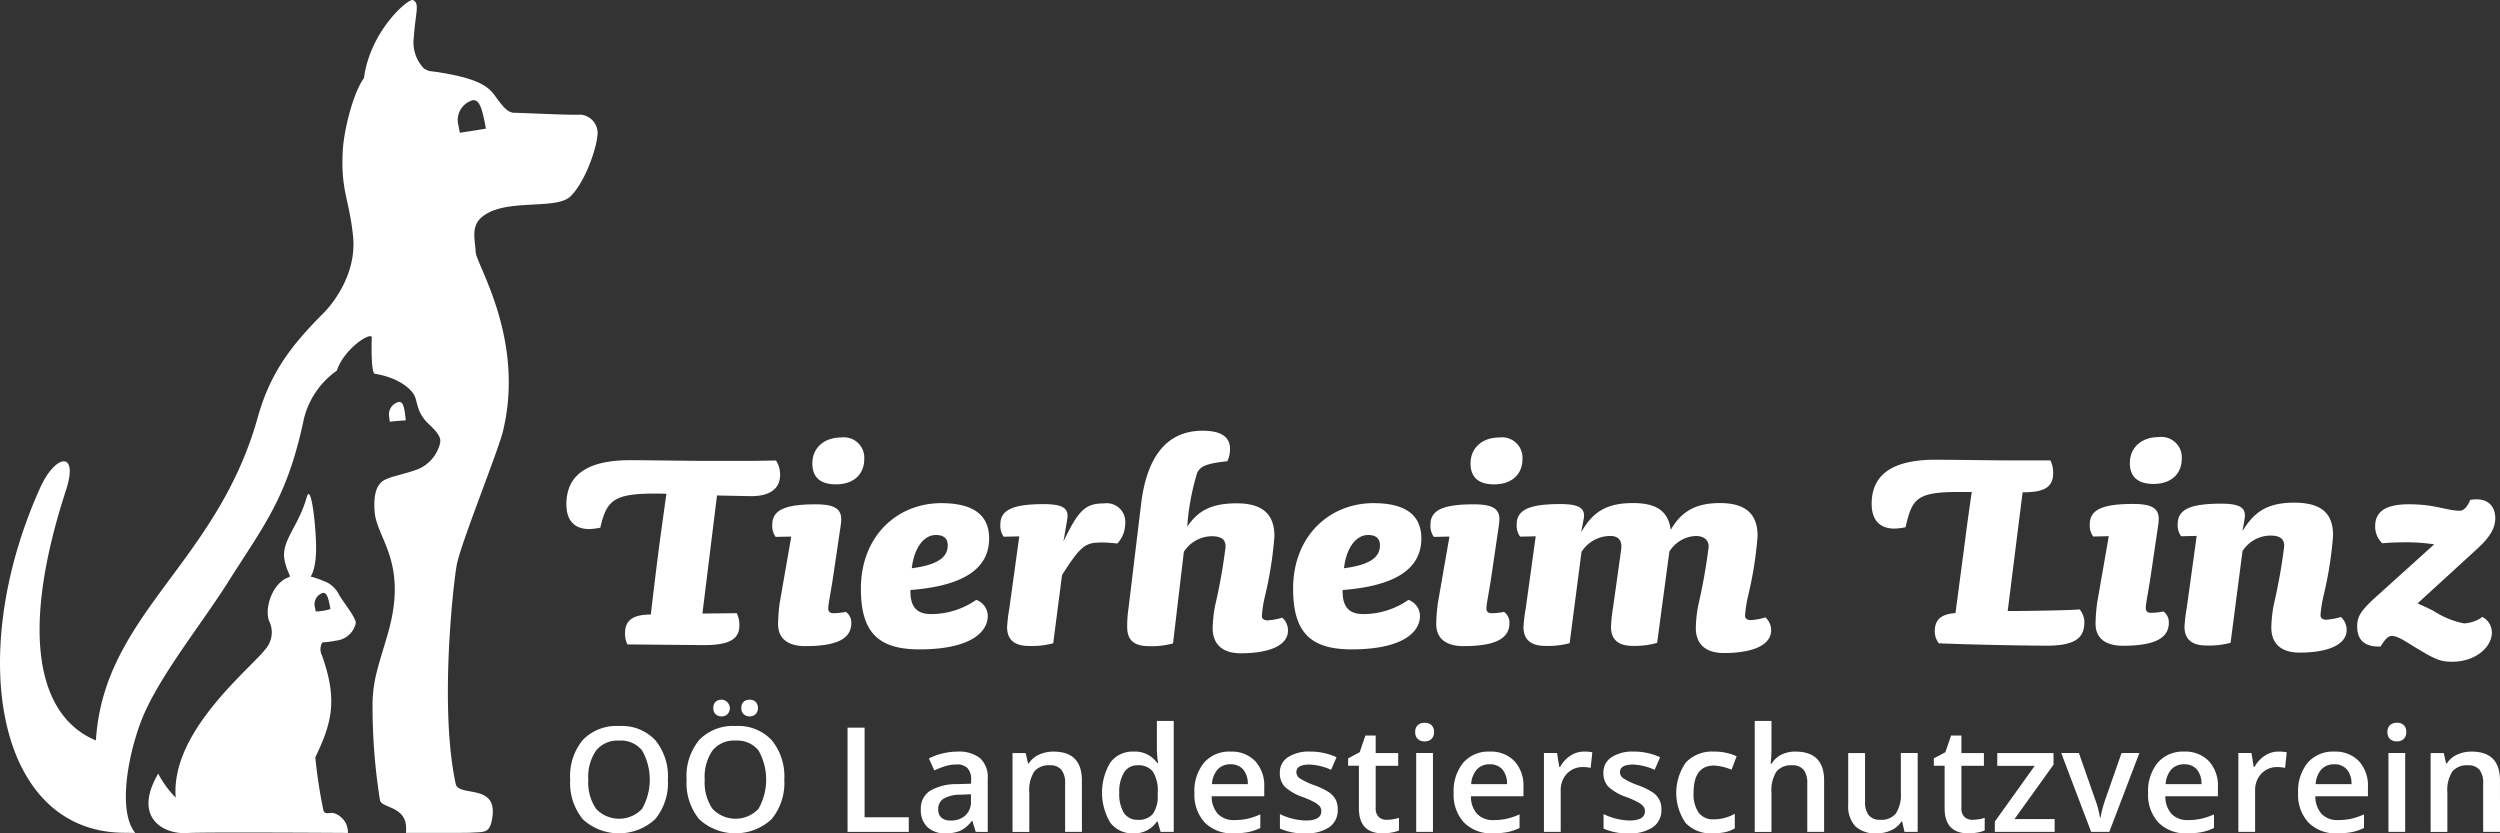
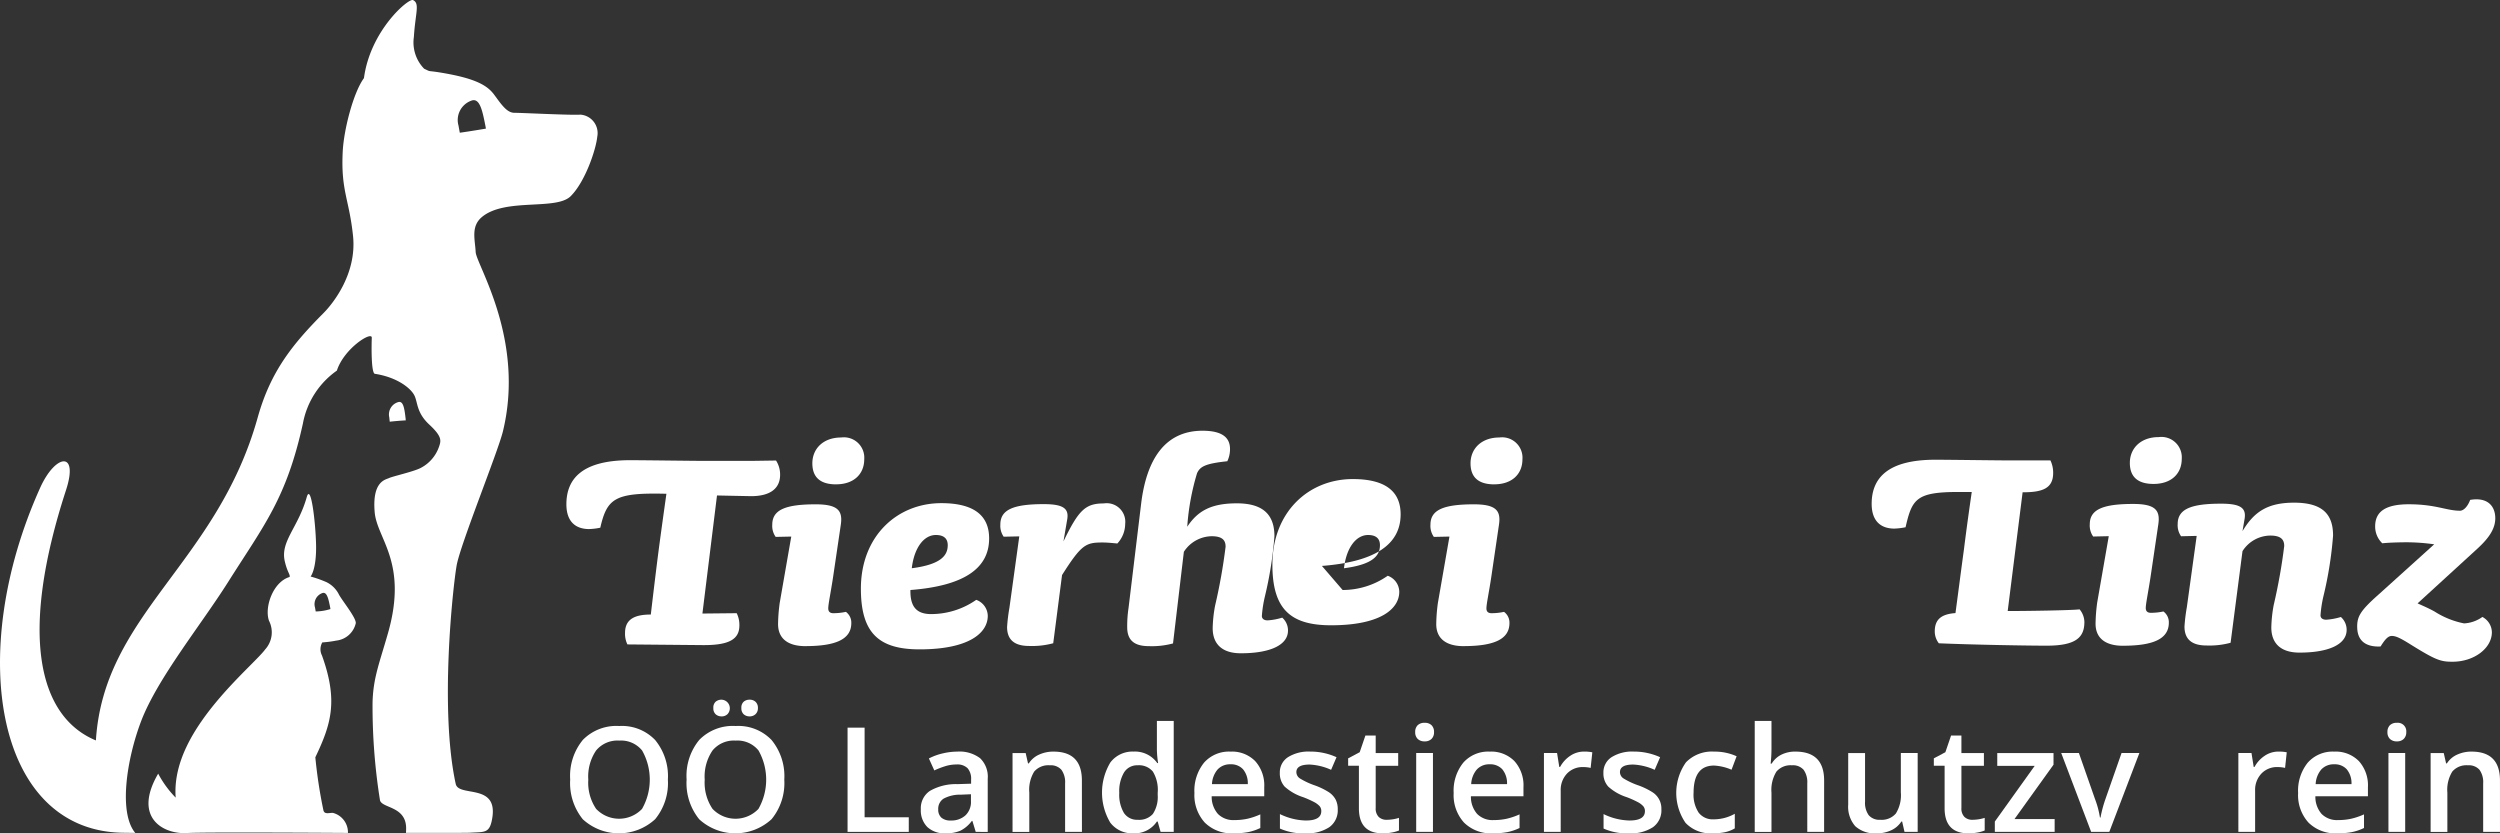
<svg xmlns="http://www.w3.org/2000/svg" width="300" height="100" viewBox="0 0 300 100">
  <rect x="0" y="0" width="300" height="100" fill="#333333" stroke="none" />
  <g transform="translate(-358.206 -263.461)">
    <g transform="translate(358.206 263.461)">
      <path d="M390.289,296.869c-.135-1.142-.253-2.085-.81-2.018a1.541,1.541,0,0,0-1.156,1.84c.009.064.056.532.056.532,1.182-.126,1.923-.16,1.923-.16,0-.065-.011-.127-.014-.194" transform="translate(-341.612 -246.619)" fill="#fff" />
      <path d="M389.677,315.893a1.411,1.411,0,0,1,.939-1.75c.507-.1.683.737.884,1.759.008.064.019.118.028.177a6.239,6.239,0,0,1-1.768.289s-.071-.422-.082-.475m2.552,3.971a2.7,2.7,0,0,0,2.338-2.079c.088-.642-1.737-2.84-2.055-3.518a3.3,3.3,0,0,0-1.464-1.419,14.683,14.683,0,0,0-1.9-.673s.718-.839.655-3.807c-.054-2.662-.621-7.469-1.12-5.713-1.029,3.65-3.183,5.3-2.637,7.679.318,1.382.687,1.61.576,1.9-1.97.579-3.042,3.605-2.468,5.249a3.052,3.052,0,0,1-.459,3.441c-.65.9-3.121,3.093-5.411,5.758-3.11,3.621-5.65,7.727-5.327,12.027a12.412,12.412,0,0,1-2.1-2.878c-3.1,5.313.667,7.323,3.512,7.126,1.891-.13,19.26-.012,19.26-.012a2.415,2.415,0,0,0-1.781-2.4c-.41-.048-1.022.233-1.162-.307a58.3,58.3,0,0,1-.971-6.369c1.917-4.008,2.749-6.784.8-12.211a1.647,1.647,0,0,1,.036-1.574,13.394,13.394,0,0,0,1.68-.219" transform="translate(-351.876 -242.993)" fill="#fff" />
      <path d="M413.383,279.391s-.138-.73-.15-.833a2.466,2.466,0,0,1,1.675-3.063c.9-.172,1.2,1.3,1.554,3.1.019.1.039.2.053.3,0,0-1.539.266-3.132.495m14.444-2.169c-1.215.074-6.988-.224-7.9-.224s-1.593-1.056-2.429-2.184-2.282-1.958-6.383-2.637c-1.759-.289-1.1-.035-2.017-.472a4.528,4.528,0,0,1-1.227-3.809c.186-2.932.737-4.008-.1-4.423-.528-.263-5.135,3.646-5.89,9.362-1.255,1.694-2.42,6.155-2.55,8.837-.231,4.7.782,5.685,1.241,10.124s-2.333,8.012-3.526,9.217c-3.735,3.753-6.371,7.015-7.916,12.548-4.9,17.564-18.471,23.577-19.416,38.754-6.824-2.831-9.289-12.528-3.58-30.061,1.536-4.728-1.275-4.333-3.113-.249-9,19.965-5.271,41.487,10.274,41.39,0,0,.908.017,1.14.017-2.037-2.453-1.005-8.908.7-13.394,1.956-5.138,7.181-11.541,10.46-16.739,4.311-6.824,6.99-10.013,8.963-19.012a9.958,9.958,0,0,1,4.072-6.331c.859-2.667,4.232-4.794,4.191-3.939-.04.964-.087,4.382.4,4.326,2.659.421,4.252,1.715,4.694,2.559s.237,2.072,1.8,3.524,1.421,1.933,1.182,2.639a4.52,4.52,0,0,1-2.265,2.6c-.856.424-3.3.977-3.729,1.18s-2.063.377-1.733,4.121c.289,3.212,4.013,6.008,1.6,14.476-1.05,3.675-1.781,5.382-1.858,8.347a71.738,71.738,0,0,0,.892,11.722c.234.994,3.234.684,3.135,3.5,0,.151-.011.286-.017.412h.11c4.066,0,7.17.012,7.615-.017,1.762-.109,2.35.114,2.645-1.855.61-4.1-4.046-2.39-4.4-4-1.953-8.966-.329-23.7.11-26.212s4.955-13.631,5.552-16.086c2.69-11.032-3.193-20.02-3.268-21.526s-.6-3.086.763-4.214c2.8-2.315,8.887-.755,10.634-2.485s3.041-5.608,3.191-7.118a2.223,2.223,0,0,0-2.052-2.673" transform="translate(-358.206 -263.461)" fill="#fff" />
    </g>
    <g transform="translate(426.629 347.424)">
      <path d="M414.037,326.658a6.836,6.836,0,0,1-1.528,4.748,6.417,6.417,0,0,1-8.676.014,6.887,6.887,0,0,1-1.519-4.779,6.781,6.781,0,0,1,1.526-4.758,5.628,5.628,0,0,1,4.361-1.66,5.514,5.514,0,0,1,4.312,1.685A6.836,6.836,0,0,1,414.037,326.658Zm-9.549,0a5.608,5.608,0,0,0,.932,3.5,3.8,3.8,0,0,0,5.515.012,7.1,7.1,0,0,0,.009-7.009,3.252,3.252,0,0,0-2.743-1.188,3.32,3.32,0,0,0-2.777,1.188A5.557,5.557,0,0,0,404.487,326.658Z" transform="translate(-402.314 -317.065)" fill="#fff" />
      <path d="M423.042,327.78a6.844,6.844,0,0,1-1.526,4.748,6.419,6.419,0,0,1-8.678.014,6.886,6.886,0,0,1-1.519-4.779,6.774,6.774,0,0,1,1.528-4.758,5.623,5.623,0,0,1,4.359-1.66,5.514,5.514,0,0,1,4.313,1.685A6.836,6.836,0,0,1,423.042,327.78Zm-9.549,0a5.618,5.618,0,0,0,.932,3.5,3.8,3.8,0,0,0,5.516.012,7.109,7.109,0,0,0,.008-7.009,3.25,3.25,0,0,0-2.743-1.188,3.322,3.322,0,0,0-2.777,1.188A5.567,5.567,0,0,0,413.492,327.78Zm1.036-8.591a.937.937,0,0,1,.285-.766,1.071,1.071,0,0,1,.7-.236,1.03,1.03,0,0,1,.718,1.73.973.973,0,0,1-.718.273,1.032,1.032,0,0,1-.7-.248A.942.942,0,0,1,414.529,319.189Zm3.363,0a.938.938,0,0,1,.285-.766,1.068,1.068,0,0,1,.7-.236,1,1,0,0,1,.727.265.975.975,0,0,1,.273.737.96.96,0,0,1-.282.731,1,1,0,0,1-.718.27,1.029,1.029,0,0,1-.7-.248A.942.942,0,0,1,417.892,319.189Z" transform="translate(-397.35 -318.187)" fill="#fff" />
      <path d="M423.77,332.859V320.35h2.045v10.756h5.3v1.753Z" transform="translate(-390.486 -316.995)" fill="#fff" />
      <path d="M436.026,331.838l-.4-1.317h-.068a3.872,3.872,0,0,1-1.378,1.176,4.341,4.341,0,0,1-1.781.313,3.013,3.013,0,0,1-2.178-.754,2.817,2.817,0,0,1-.782-2.13,2.5,2.5,0,0,1,1.086-2.207,6.26,6.26,0,0,1,3.312-.813l1.635-.053v-.5a1.912,1.912,0,0,0-.423-1.356,1.73,1.73,0,0,0-1.314-.45,4.535,4.535,0,0,0-1.395.214,10.564,10.564,0,0,0-1.284.5l-.65-1.436a6.974,6.974,0,0,1,1.686-.613,7.757,7.757,0,0,1,1.728-.209,4.088,4.088,0,0,1,2.726.788,3.082,3.082,0,0,1,.92,2.473v6.374Zm-2.994-1.368a2.491,2.491,0,0,0,1.758-.613,2.217,2.217,0,0,0,.664-1.716v-.821l-1.216.051a4.161,4.161,0,0,0-2.066.475,1.442,1.442,0,0,0-.645,1.3,1.267,1.267,0,0,0,.375.979A1.621,1.621,0,0,0,433.032,330.47Z" transform="translate(-387.362 -315.973)" fill="#fff" />
      <path d="M444.86,331.838h-2.02v-5.819a2.548,2.548,0,0,0-.441-1.633,1.7,1.7,0,0,0-1.4-.54,2.225,2.225,0,0,0-1.866.754,4.164,4.164,0,0,0-.589,2.524v4.714h-2.012v-9.464h1.575l.282,1.241h.1a2.807,2.807,0,0,1,1.215-1.044,4.071,4.071,0,0,1,1.745-.368q3.407,0,3.406,3.466Z" transform="translate(-383.451 -315.973)" fill="#fff" />
      <path d="M447.21,333.318a3.3,3.3,0,0,1-2.764-1.284,7.037,7.037,0,0,1,.014-7.226,3.327,3.327,0,0,1,2.784-1.3,3.265,3.265,0,0,1,2.842,1.378h.1a11.914,11.914,0,0,1-.146-1.609v-3.448h2.02v13.314h-1.575l-.351-1.24h-.095A3.216,3.216,0,0,1,447.21,333.318Zm.54-1.626a2.189,2.189,0,0,0,1.806-.7,3.686,3.686,0,0,0,.582-2.263v-.282a4.238,4.238,0,0,0-.582-2.541,2.158,2.158,0,0,0-1.823-.754,1.849,1.849,0,0,0-1.635.861,4.409,4.409,0,0,0-.572,2.451,4.3,4.3,0,0,0,.555,2.4A1.879,1.879,0,0,0,447.749,331.692Z" transform="translate(-379.636 -317.281)" fill="#fff" />
      <path d="M455.3,332.01a4.581,4.581,0,0,1-3.453-1.288,4.893,4.893,0,0,1-1.246-3.548,5.367,5.367,0,0,1,1.156-3.645,3.992,3.992,0,0,1,3.175-1.326,3.9,3.9,0,0,1,2.96,1.139,4.349,4.349,0,0,1,1.087,3.132v1.086h-6.307a3.123,3.123,0,0,0,.745,2.119,2.6,2.6,0,0,0,1.978.74,7.3,7.3,0,0,0,1.561-.158,8.062,8.062,0,0,0,1.553-.527v1.635a6.189,6.189,0,0,1-1.488.5A9.212,9.212,0,0,1,455.3,332.01Zm-.368-8.284a2.026,2.026,0,0,0-1.537.608,2.9,2.9,0,0,0-.689,1.772h4.3a2.621,2.621,0,0,0-.566-1.776A1.929,1.929,0,0,0,454.936,323.726Z" transform="translate(-375.693 -315.973)" fill="#fff" />
      <path d="M464.162,329.143a2.478,2.478,0,0,1-1.01,2.127,4.835,4.835,0,0,1-2.892.74,6.812,6.812,0,0,1-3.037-.574V329.7a7.455,7.455,0,0,0,3.106.771q1.857,0,1.857-1.122a.89.89,0,0,0-.2-.6,2.447,2.447,0,0,0-.676-.5,11.827,11.827,0,0,0-1.309-.582,6.046,6.046,0,0,1-2.212-1.266,2.35,2.35,0,0,1-.577-1.644,2.157,2.157,0,0,1,.979-1.886,4.647,4.647,0,0,1,2.667-.672,7.536,7.536,0,0,1,3.157.676l-.65,1.514a7.026,7.026,0,0,0-2.577-.633q-1.592,0-1.592.907a.913.913,0,0,0,.416.752,8.979,8.979,0,0,0,1.81.847,8.366,8.366,0,0,1,1.7.83,2.488,2.488,0,0,1,.788.869A2.526,2.526,0,0,1,464.162,329.143Z" transform="translate(-372.055 -315.973)" fill="#fff" />
      <path d="M467.122,331.072a4.906,4.906,0,0,0,1.472-.231v1.514a3.974,3.974,0,0,1-.859.244,5.843,5.843,0,0,1-1.092.1q-2.857,0-2.857-3.012v-5.1h-1.292V323.7l1.387-.737.684-2H465.8v2.105H468.5v1.523H465.8v5.066a1.421,1.421,0,0,0,.363,1.073A1.324,1.324,0,0,0,467.122,331.072Z" transform="translate(-369.14 -316.661)" fill="#fff" />
      <path d="M467.681,321.095a1.111,1.111,0,0,1,.295-.83,1.151,1.151,0,0,1,.844-.29,1.125,1.125,0,0,1,.825.29,1.111,1.111,0,0,1,.295.83,1.088,1.088,0,0,1-.295.808,1.115,1.115,0,0,1-.825.3,1.141,1.141,0,0,1-.844-.3A1.087,1.087,0,0,1,467.681,321.095Zm2.131,11.971H467.8V323.6h2.012Z" transform="translate(-366.28 -317.201)" fill="#fff" />
      <path d="M475.354,332.01a4.58,4.58,0,0,1-3.452-1.288,4.893,4.893,0,0,1-1.246-3.548,5.359,5.359,0,0,1,1.156-3.645,3.987,3.987,0,0,1,3.174-1.326,3.9,3.9,0,0,1,2.961,1.139,4.348,4.348,0,0,1,1.086,3.132v1.086h-6.306a3.109,3.109,0,0,0,.745,2.119,2.591,2.591,0,0,0,1.976.74,7.313,7.313,0,0,0,1.562-.158,8.1,8.1,0,0,0,1.553-.527v1.635a6.179,6.179,0,0,1-1.489.5A9.189,9.189,0,0,1,475.354,332.01Zm-.368-8.284a2.02,2.02,0,0,0-1.536.608,2.9,2.9,0,0,0-.689,1.772h4.3a2.62,2.62,0,0,0-.565-1.776A1.933,1.933,0,0,0,474.987,323.726Z" transform="translate(-364.64 -315.973)" fill="#fff" />
      <path d="M482.444,322.2a4.813,4.813,0,0,1,1,.085l-.2,1.874a3.8,3.8,0,0,0-.889-.1,2.574,2.574,0,0,0-1.956.788,2.847,2.847,0,0,0-.748,2.045v4.945h-2.012v-9.464h1.575l.265,1.669h.1a3.746,3.746,0,0,1,1.227-1.343A2.925,2.925,0,0,1,482.444,322.2Z" transform="translate(-360.789 -315.973)" fill="#fff" />
      <path d="M489.2,329.143a2.478,2.478,0,0,1-1.01,2.127,4.835,4.835,0,0,1-2.892.74,6.823,6.823,0,0,1-3.039-.574V329.7a7.461,7.461,0,0,0,3.107.771q1.857,0,1.857-1.122a.883.883,0,0,0-.206-.6,2.4,2.4,0,0,0-.676-.5,11.785,11.785,0,0,0-1.308-.582,6.044,6.044,0,0,1-2.212-1.266,2.344,2.344,0,0,1-.579-1.644,2.159,2.159,0,0,1,.98-1.886,4.646,4.646,0,0,1,2.665-.672,7.543,7.543,0,0,1,3.158.676l-.651,1.514a7.02,7.02,0,0,0-2.575-.633q-1.591,0-1.592.907a.91.91,0,0,0,.416.752,9,9,0,0,0,1.809.847,8.345,8.345,0,0,1,1.7.83,2.31,2.31,0,0,1,1.044,2.046Z" transform="translate(-358.255 -315.973)" fill="#fff" />
      <path d="M492.256,332.01a4.146,4.146,0,0,1-3.264-1.253,6.354,6.354,0,0,1,.051-7.269,4.33,4.33,0,0,1,3.376-1.284,6.328,6.328,0,0,1,2.7.557l-.608,1.616a6.1,6.1,0,0,0-2.1-.5q-2.455,0-2.456,3.261a3.9,3.9,0,0,0,.611,2.392,2.12,2.12,0,0,0,1.793.8,5.139,5.139,0,0,0,2.541-.669v1.754a3.928,3.928,0,0,1-1.151.453A6.874,6.874,0,0,1,492.256,332.01Z" transform="translate(-355.148 -315.973)" fill="#fff" />
      <path d="M502.272,333.145h-2.02v-5.819a2.548,2.548,0,0,0-.44-1.633,1.7,1.7,0,0,0-1.4-.54,2.225,2.225,0,0,0-1.862.757,4.183,4.183,0,0,0-.594,2.538v4.7h-2.01V319.831h2.01v3.38a15.835,15.835,0,0,1-.1,1.737h.129a2.793,2.793,0,0,1,1.142-1.061,3.674,3.674,0,0,1,1.706-.377q3.441,0,3.441,3.465Z" transform="translate(-351.802 -317.281)" fill="#fff" />
      <path d="M507.935,331.777l-.282-1.239h-.1a2.85,2.85,0,0,1-1.193,1.035,3.99,3.99,0,0,1-1.767.377,3.468,3.468,0,0,1-2.567-.856,3.548,3.548,0,0,1-.847-2.592v-6.188H503.2v5.837a2.529,2.529,0,0,0,.445,1.629,1.7,1.7,0,0,0,1.395.544,2.221,2.221,0,0,0,1.861-.759,4.176,4.176,0,0,0,.594-2.536v-4.716h2.02v9.464Z" transform="translate(-347.817 -315.913)" fill="#fff" />
      <path d="M512.432,331.072a4.912,4.912,0,0,0,1.472-.231v1.514a4.015,4.015,0,0,1-.861.244,5.813,5.813,0,0,1-1.091.1q-2.857,0-2.859-3.012v-5.1H507.8V323.7l1.385-.737.684-2h1.241v2.105h2.7v1.523h-2.7v5.066a1.415,1.415,0,0,0,.365,1.073A1.324,1.324,0,0,0,512.432,331.072Z" transform="translate(-344.163 -316.661)" fill="#fff" />
      <path d="M519.7,331.777h-7.179v-1.239l4.784-6.684h-4.492v-1.54h6.751v1.4l-4.68,6.52H519.7Z" transform="translate(-341.565 -315.913)" fill="#fff" />
      <path d="M521.248,331.777l-3.593-9.464h2.122l1.925,5.5a10.926,10.926,0,0,1,.6,2.243h.068a15.115,15.115,0,0,1,.6-2.243l1.925-5.5h2.139l-3.61,9.464Z" transform="translate(-338.732 -315.913)" fill="#fff" />
-       <path d="M529.075,332.01a4.581,4.581,0,0,1-3.453-1.288,4.892,4.892,0,0,1-1.246-3.548,5.359,5.359,0,0,1,1.156-3.645,3.987,3.987,0,0,1,3.174-1.326,3.9,3.9,0,0,1,2.961,1.139,4.348,4.348,0,0,1,1.087,3.132v1.086h-6.307a3.109,3.109,0,0,0,.745,2.119,2.594,2.594,0,0,0,1.976.74,7.3,7.3,0,0,0,1.562-.158,8.1,8.1,0,0,0,1.553-.527v1.635a6.181,6.181,0,0,1-1.489.5A9.181,9.181,0,0,1,529.075,332.01Zm-.369-8.284a2.02,2.02,0,0,0-1.536.608,2.9,2.9,0,0,0-.689,1.772h4.3a2.612,2.612,0,0,0-.565-1.776A1.933,1.933,0,0,0,528.706,323.726Z" transform="translate(-335.027 -315.973)" fill="#fff" />
      <path d="M536.162,322.2a4.84,4.84,0,0,1,1,.085l-.2,1.874a3.812,3.812,0,0,0-.891-.1,2.568,2.568,0,0,0-1.955.788,2.841,2.841,0,0,0-.749,2.045v4.945h-2.01v-9.464h1.575l.265,1.669h.1a3.746,3.746,0,0,1,1.227-1.343A2.925,2.925,0,0,1,536.162,322.2Z" transform="translate(-331.176 -315.973)" fill="#fff" />
      <path d="M540.68,332.01a4.581,4.581,0,0,1-3.453-1.288,4.893,4.893,0,0,1-1.246-3.548,5.367,5.367,0,0,1,1.156-3.645,3.993,3.993,0,0,1,3.175-1.326,3.9,3.9,0,0,1,2.96,1.139,4.349,4.349,0,0,1,1.087,3.132v1.086h-6.307a3.124,3.124,0,0,0,.745,2.119,2.6,2.6,0,0,0,1.976.74,7.3,7.3,0,0,0,1.562-.158,8.066,8.066,0,0,0,1.553-.527v1.635a6.191,6.191,0,0,1-1.488.5A9.215,9.215,0,0,1,540.68,332.01Zm-.368-8.284a2.026,2.026,0,0,0-1.537.608,2.9,2.9,0,0,0-.689,1.772h4.3a2.62,2.62,0,0,0-.566-1.776A1.931,1.931,0,0,0,540.312,323.726Z" transform="translate(-328.63 -315.973)" fill="#fff" />
      <path d="M542.891,321.095a1.112,1.112,0,0,1,.295-.83,1.15,1.15,0,0,1,.842-.29,1.02,1.02,0,0,1,1.122,1.12,1.088,1.088,0,0,1-.3.808,1.112,1.112,0,0,1-.825.3,1.14,1.14,0,0,1-.842-.3A1.088,1.088,0,0,1,542.891,321.095Zm2.13,11.971h-2.01V323.6h2.01Z" transform="translate(-324.821 -317.201)" fill="#fff" />
      <path d="M554.557,331.838h-2.02v-5.819a2.547,2.547,0,0,0-.44-1.633,1.7,1.7,0,0,0-1.4-.54,2.22,2.22,0,0,0-1.865.754,4.152,4.152,0,0,0-.591,2.524v4.714h-2.01v-9.464h1.575l.282,1.241h.1a2.806,2.806,0,0,1,1.215-1.044,4.076,4.076,0,0,1,1.745-.368q3.407,0,3.407,3.466Z" transform="translate(-322.98 -315.973)" fill="#fff" />
    </g>
    <path d="M414.028,303.516c-6.188-.161-7.123.529-7.939,4.072a8.073,8.073,0,0,1-1.342.163c-1.629,0-2.727-.9-2.727-2.974,0-3.174,2.034-5.291,7.652-5.291,1.547,0,7.492.082,8.754.082h5.9l2.851-.042a3.12,3.12,0,0,1,.489,1.711c0,1.669-1.222,2.564-3.462,2.564-.244,0-4.111-.082-4.111-.082l-1.75,14.169,4.112-.042a3.135,3.135,0,0,1,.324,1.466c0,1.587-1.1,2.4-4.437,2.363l-9-.082a2.908,2.908,0,0,1-.284-1.385c0-1.708,1.263-2.2,3.093-2.2,0,0,.49-4.233.937-7.694.408-3.093.935-6.8.935-6.8" transform="translate(24.153 19.198)" fill="#fff" />
    <path d="M425.605,303.347c-1.506,0-2.851-.531-2.851-2.524,0-1.751,1.3-3.1,3.461-3.1a2.444,2.444,0,0,1,2.766,2.606c0,1.792-1.26,3.014-3.375,3.014m-3.666,19.419c-2.2,0-3.3-.976-3.3-2.646a20.436,20.436,0,0,1,.2-2.563l1.384-7.941-1.872.04a2.277,2.277,0,0,1-.408-1.464c0-1.792,1.587-2.445,5.211-2.445,2.687,0,3.258.776,3.014,2.445l-.937,6.351c-.285,1.872-.569,3.175-.569,3.7,0,.284.121.569.61.569a7.111,7.111,0,0,0,1.506-.161,1.6,1.6,0,0,1,.65,1.343c0,1.913-1.789,2.767-5.495,2.767" transform="translate(32.934 18.237)" fill="#fff" />
    <path d="M433.8,306.646c-1.426,0-2.6,1.506-2.89,3.99,3.461-.448,4.314-1.506,4.314-2.769,0-.732-.406-1.221-1.424-1.221m-3.053,6.6c-.04,1.955.69,2.89,2.484,2.89a9.453,9.453,0,0,0,5.414-1.709,2.085,2.085,0,0,1,1.384,1.914c0,2.077-2.28,4.029-8.183,4.029-4.886,0-7.043-1.951-7.043-7.286,0-6.31,4.356-10.26,9.649-10.26,3.949,0,5.74,1.508,5.74,4.235,0,3.664-3.135,5.7-9.444,6.188" transform="translate(36.71 21.015)" fill="#fff" />
    <path d="M449.631,307.649c-.855-.081-1.3-.121-1.792-.121-1.995,0-2.524.245-4.845,3.908l-1.058,8.183a9.746,9.746,0,0,1-2.892.326c-1.75,0-2.645-.732-2.645-2.279a21.434,21.434,0,0,1,.284-2.321l1.18-8.551-1.872.04a2.294,2.294,0,0,1-.4-1.464c0-1.792,1.585-2.445,5.209-2.445,2.362,0,3.054.531,2.808,1.874l-.445,2.6c1.831-3.785,2.645-4.559,4.845-4.559a2.23,2.23,0,0,1,2.564,2.443,3.488,3.488,0,0,1-.937,2.361" transform="translate(42.657 21.032)" fill="#fff" />
    <path d="M457.412,300.867c-2.687.284-3.256.652-3.624,1.426a29.034,29.034,0,0,0-1.181,6.433c1.222-1.835,2.771-2.809,5.944-2.809,3.135,0,4.519,1.342,4.519,3.948a45.362,45.362,0,0,1-1.139,7.206,14.716,14.716,0,0,0-.368,2.362c0,.284.2.529.692.529a7.6,7.6,0,0,0,1.751-.327,2.042,2.042,0,0,1,.692,1.548c0,1.751-2.158,2.727-5.657,2.727-2.282,0-3.38-1.14-3.38-3.013a16.166,16.166,0,0,1,.286-2.687,67.27,67.27,0,0,0,1.263-7.083c0-.653-.245-1.263-1.669-1.263a4.049,4.049,0,0,0-3.34,1.874l-1.3,10.991a9.754,9.754,0,0,1-2.892.326c-1.79,0-2.606-.732-2.606-2.279a14.751,14.751,0,0,1,.163-2.321L447.071,306c.653-5.456,2.932-8.794,7.37-8.794,2.524,0,3.3.937,3.3,2.2a3.361,3.361,0,0,1-.327,1.464" transform="translate(48.067 17.944)" fill="#fff" />
-     <path d="M467.234,306.646c-1.427,0-2.606,1.506-2.892,3.99,3.461-.448,4.316-1.506,4.316-2.769,0-.732-.406-1.221-1.424-1.221m-3.054,6.6c-.04,1.955.692,2.89,2.485,2.89a9.449,9.449,0,0,0,5.412-1.709,2.082,2.082,0,0,1,1.385,1.914c0,2.077-2.28,4.029-8.184,4.029-4.883,0-7.041-1.951-7.041-7.286,0-6.31,4.354-10.26,9.647-10.26,3.95,0,5.741,1.508,5.741,4.235,0,3.664-3.137,5.7-9.446,6.188" transform="translate(55.142 21.015)" fill="#fff" />
+     <path d="M467.234,306.646c-1.427,0-2.606,1.506-2.892,3.99,3.461-.448,4.316-1.506,4.316-2.769,0-.732-.406-1.221-1.424-1.221m-3.054,6.6a9.449,9.449,0,0,0,5.412-1.709,2.082,2.082,0,0,1,1.385,1.914c0,2.077-2.28,4.029-8.184,4.029-4.883,0-7.041-1.951-7.041-7.286,0-6.31,4.354-10.26,9.647-10.26,3.95,0,5.741,1.508,5.741,4.235,0,3.664-3.137,5.7-9.446,6.188" transform="translate(55.142 21.015)" fill="#fff" />
    <path d="M476.519,303.347c-1.506,0-2.85-.531-2.85-2.524,0-1.751,1.3-3.1,3.461-3.1a2.447,2.447,0,0,1,2.769,2.606c0,1.792-1.263,3.014-3.38,3.014m-3.664,19.419c-2.2,0-3.3-.976-3.3-2.646a20.43,20.43,0,0,1,.2-2.563l1.384-7.941-1.872.04a2.277,2.277,0,0,1-.408-1.464c0-1.792,1.589-2.445,5.212-2.445,2.687,0,3.258.776,3.011,2.445l-.934,6.351c-.285,1.872-.572,3.175-.572,3.7,0,.284.123.569.611.569a7.087,7.087,0,0,0,1.5-.161,1.6,1.6,0,0,1,.653,1.343c0,1.913-1.792,2.767-5.5,2.767" transform="translate(61.001 18.237)" fill="#fff" />
-     <path d="M506.066,318.086c0,1.751-2.158,2.727-5.659,2.727-2.279,0-3.379-1.14-3.379-3.013a16.326,16.326,0,0,1,.284-2.687,67.1,67.1,0,0,0,1.261-7.083c0-.734-.527-1.263-1.545-1.263a3.923,3.923,0,0,0-3.175,1.872l-1.466,10.952a9.749,9.749,0,0,1-2.89.366c-1.75,0-2.646-.732-2.646-2.279a18.428,18.428,0,0,1,.244-2.321l.977-6.964c.123-.934-.2-1.627-1.3-1.627a4.083,4.083,0,0,0-3.462,1.913l-1.424,10.952a9.748,9.748,0,0,1-2.892.326c-1.751,0-2.646-.732-2.646-2.279a21.148,21.148,0,0,1,.285-2.321l1.182-8.551-1.874.04a2.286,2.286,0,0,1-.408-1.464c0-1.792,1.59-2.445,5.211-2.445,2.363,0,3.095.531,2.811,1.874l-.285,1.506c1.385-2.4,2.972-3.5,6.23-3.5,2.972,0,4.232,1.1,4.519,3.216,1.3-2.28,3.095-3.216,5.9-3.216,3.137,0,4.52,1.343,4.52,3.948a45.236,45.236,0,0,1-1.14,7.206,14.741,14.741,0,0,0-.365,2.363c0,.284.2.529.69.529a7.658,7.658,0,0,0,1.75-.327,2.038,2.038,0,0,1,.693,1.548" transform="translate(64.676 21.012)" fill="#fff" />
    <path d="M527.946,317.406a2.45,2.45,0,0,1,.573,1.506c0,1.834-.977,2.851-4.519,2.851-2.566,0-9.283-.124-12.947-.287a2.309,2.309,0,0,1-.489-1.424c0-1.466.813-2.077,2.485-2.2.2-1.466.69-5.253,1.018-7.654.406-3.256.773-5.74.935-6.88h-1.548c-5.088,0-5.616.814-6.393,4.233a7.9,7.9,0,0,1-1.342.163c-1.629,0-2.727-.9-2.727-2.972,0-3.175,2.034-5.293,7.652-5.293,1.547,0,7.492.082,8.754.082h5.046a3.426,3.426,0,0,1,.327,1.506c0,1.872-1.3,2.321-3.666,2.321l-1.789,14.248c2.319,0,7.61-.081,8.628-.2" transform="translate(79.814 19.179)" fill="#fff" />
    <path d="M527.52,303.313c-1.5,0-2.848-.529-2.848-2.524,0-1.75,1.3-3.095,3.461-3.095A2.446,2.446,0,0,1,530.9,300.3c0,1.79-1.26,3.013-3.38,3.013m-3.663,19.42c-2.2,0-3.3-.977-3.3-2.646a20.71,20.71,0,0,1,.2-2.564l1.385-7.941-1.871.042a2.279,2.279,0,0,1-.408-1.464c0-1.793,1.589-2.445,5.211-2.445,2.687,0,3.256.774,3.014,2.445l-.937,6.349c-.287,1.872-.569,3.174-.569,3.7,0,.285.121.569.61.569a7.111,7.111,0,0,0,1.506-.161,1.6,1.6,0,0,1,.652,1.343c0,1.913-1.79,2.769-5.5,2.769" transform="translate(89.116 18.22)" fill="#fff" />
    <path d="M546.94,318.052c0,1.75-2.156,2.729-5.659,2.729-2.279,0-3.379-1.142-3.379-3.014a16.313,16.313,0,0,1,.284-2.687A67.4,67.4,0,0,0,539.449,308c0-.655-.245-1.264-1.669-1.264a4,4,0,0,0-3.338,1.872L533.014,319.6a9.662,9.662,0,0,1-2.888.327c-1.75,0-2.645-.734-2.645-2.28a21.015,21.015,0,0,1,.284-2.321l1.18-8.55-1.872.042a2.28,2.28,0,0,1-.408-1.464c0-1.793,1.587-2.445,5.211-2.445,2.361,0,3.054.529,2.809,1.874l-.244,1.424c1.385-2.321,3.013-3.419,6.188-3.419,3.461,0,4.682,1.424,4.682,3.948a45.362,45.362,0,0,1-1.139,7.207,14.525,14.525,0,0,0-.368,2.361c0,.286.2.529.69.529a7.675,7.675,0,0,0,1.753-.326,2.039,2.039,0,0,1,.692,1.547" transform="translate(92.863 20.993)" fill="#fff" />
    <path d="M540.55,317.826c0-1.222.366-1.913,2.524-3.828l6.719-6.064a23.69,23.69,0,0,0-3.341-.244c-.772,0-2.2.039-2.888.121a2.776,2.776,0,0,1-.856-2.035c0-1.751,1.221-2.646,4.032-2.646,3.256,0,4.517.773,6.148.773.448,0,.935-.529,1.221-1.3,2.156-.366,3.013.814,3.013,2.2,0,1.179-.653,2.28-2.116,3.624l-7.206,6.594c.608.285,1.219.529,2.035.977a10.245,10.245,0,0,0,3.54,1.426,4.13,4.13,0,0,0,2.2-.774,2.114,2.114,0,0,1,1.139,1.832c0,1.914-2.116,3.542-4.722,3.542-1.385,0-1.955-.163-4.843-1.953-1.426-.9-1.955-1.142-2.443-1.142-.448,0-.814.408-1.345,1.264-1.589.079-2.808-.531-2.808-2.363" transform="translate(100.517 20.845)" fill="#fff" />
  </g>
</svg>